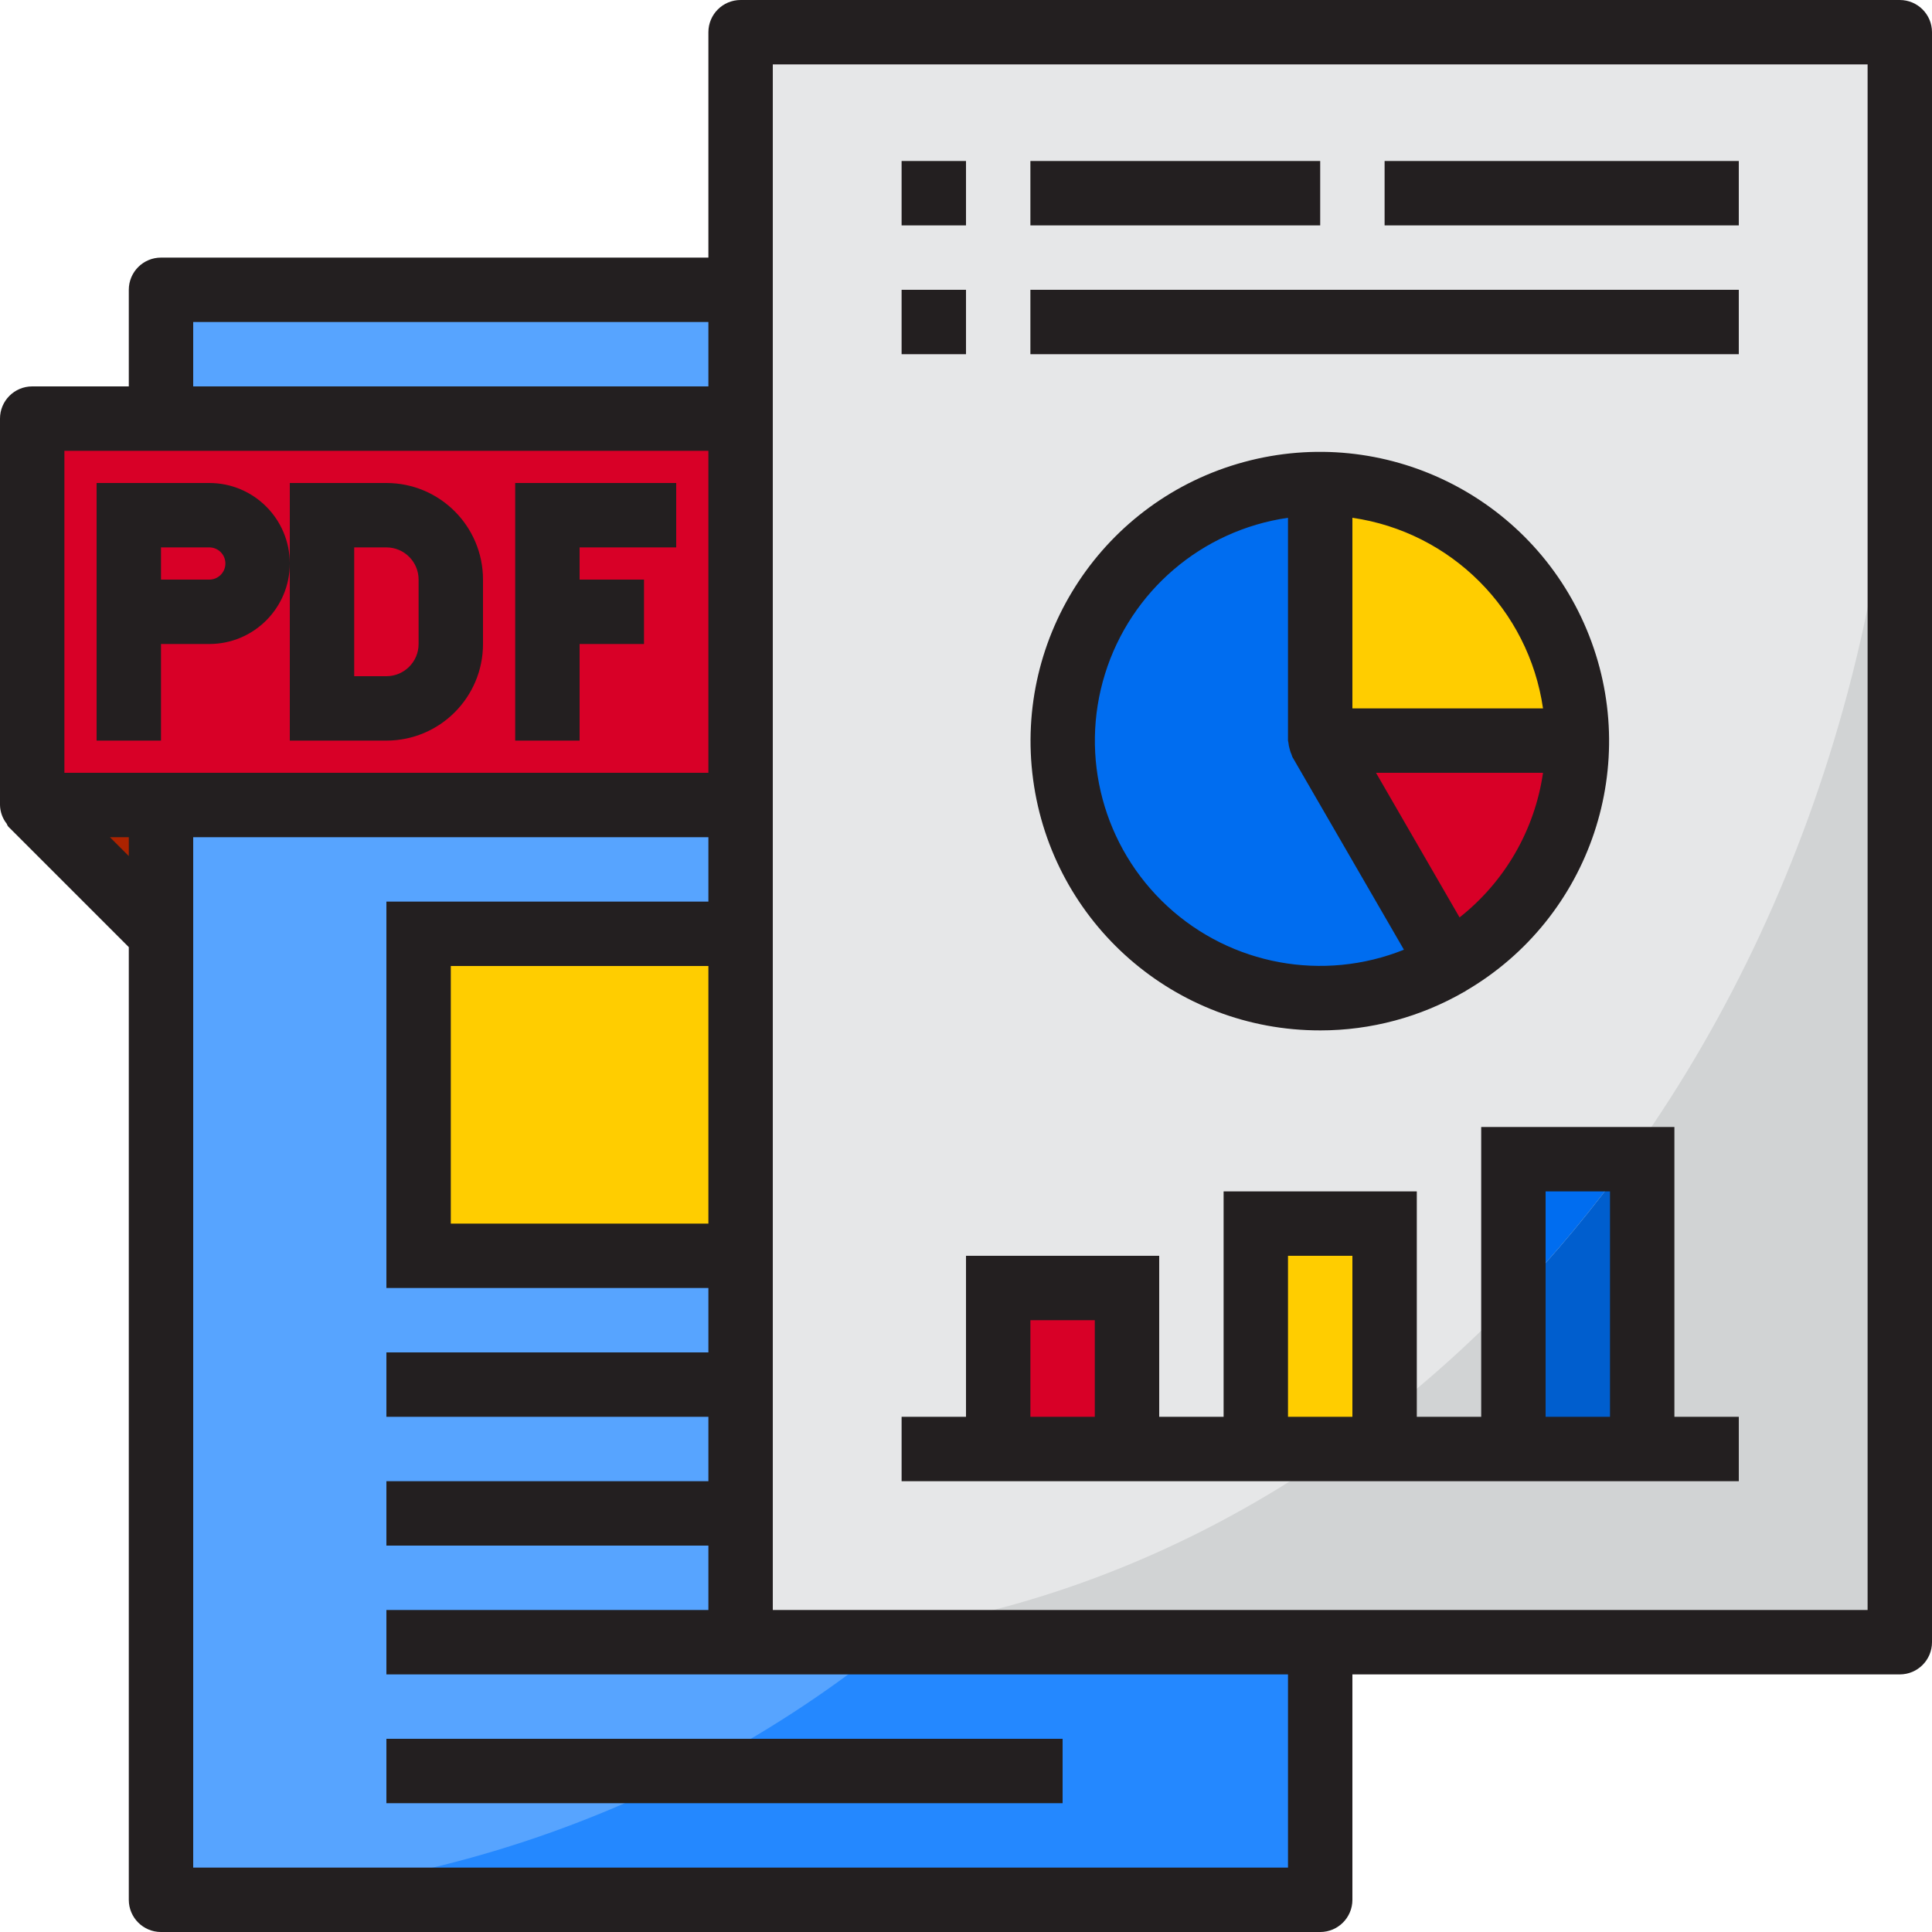
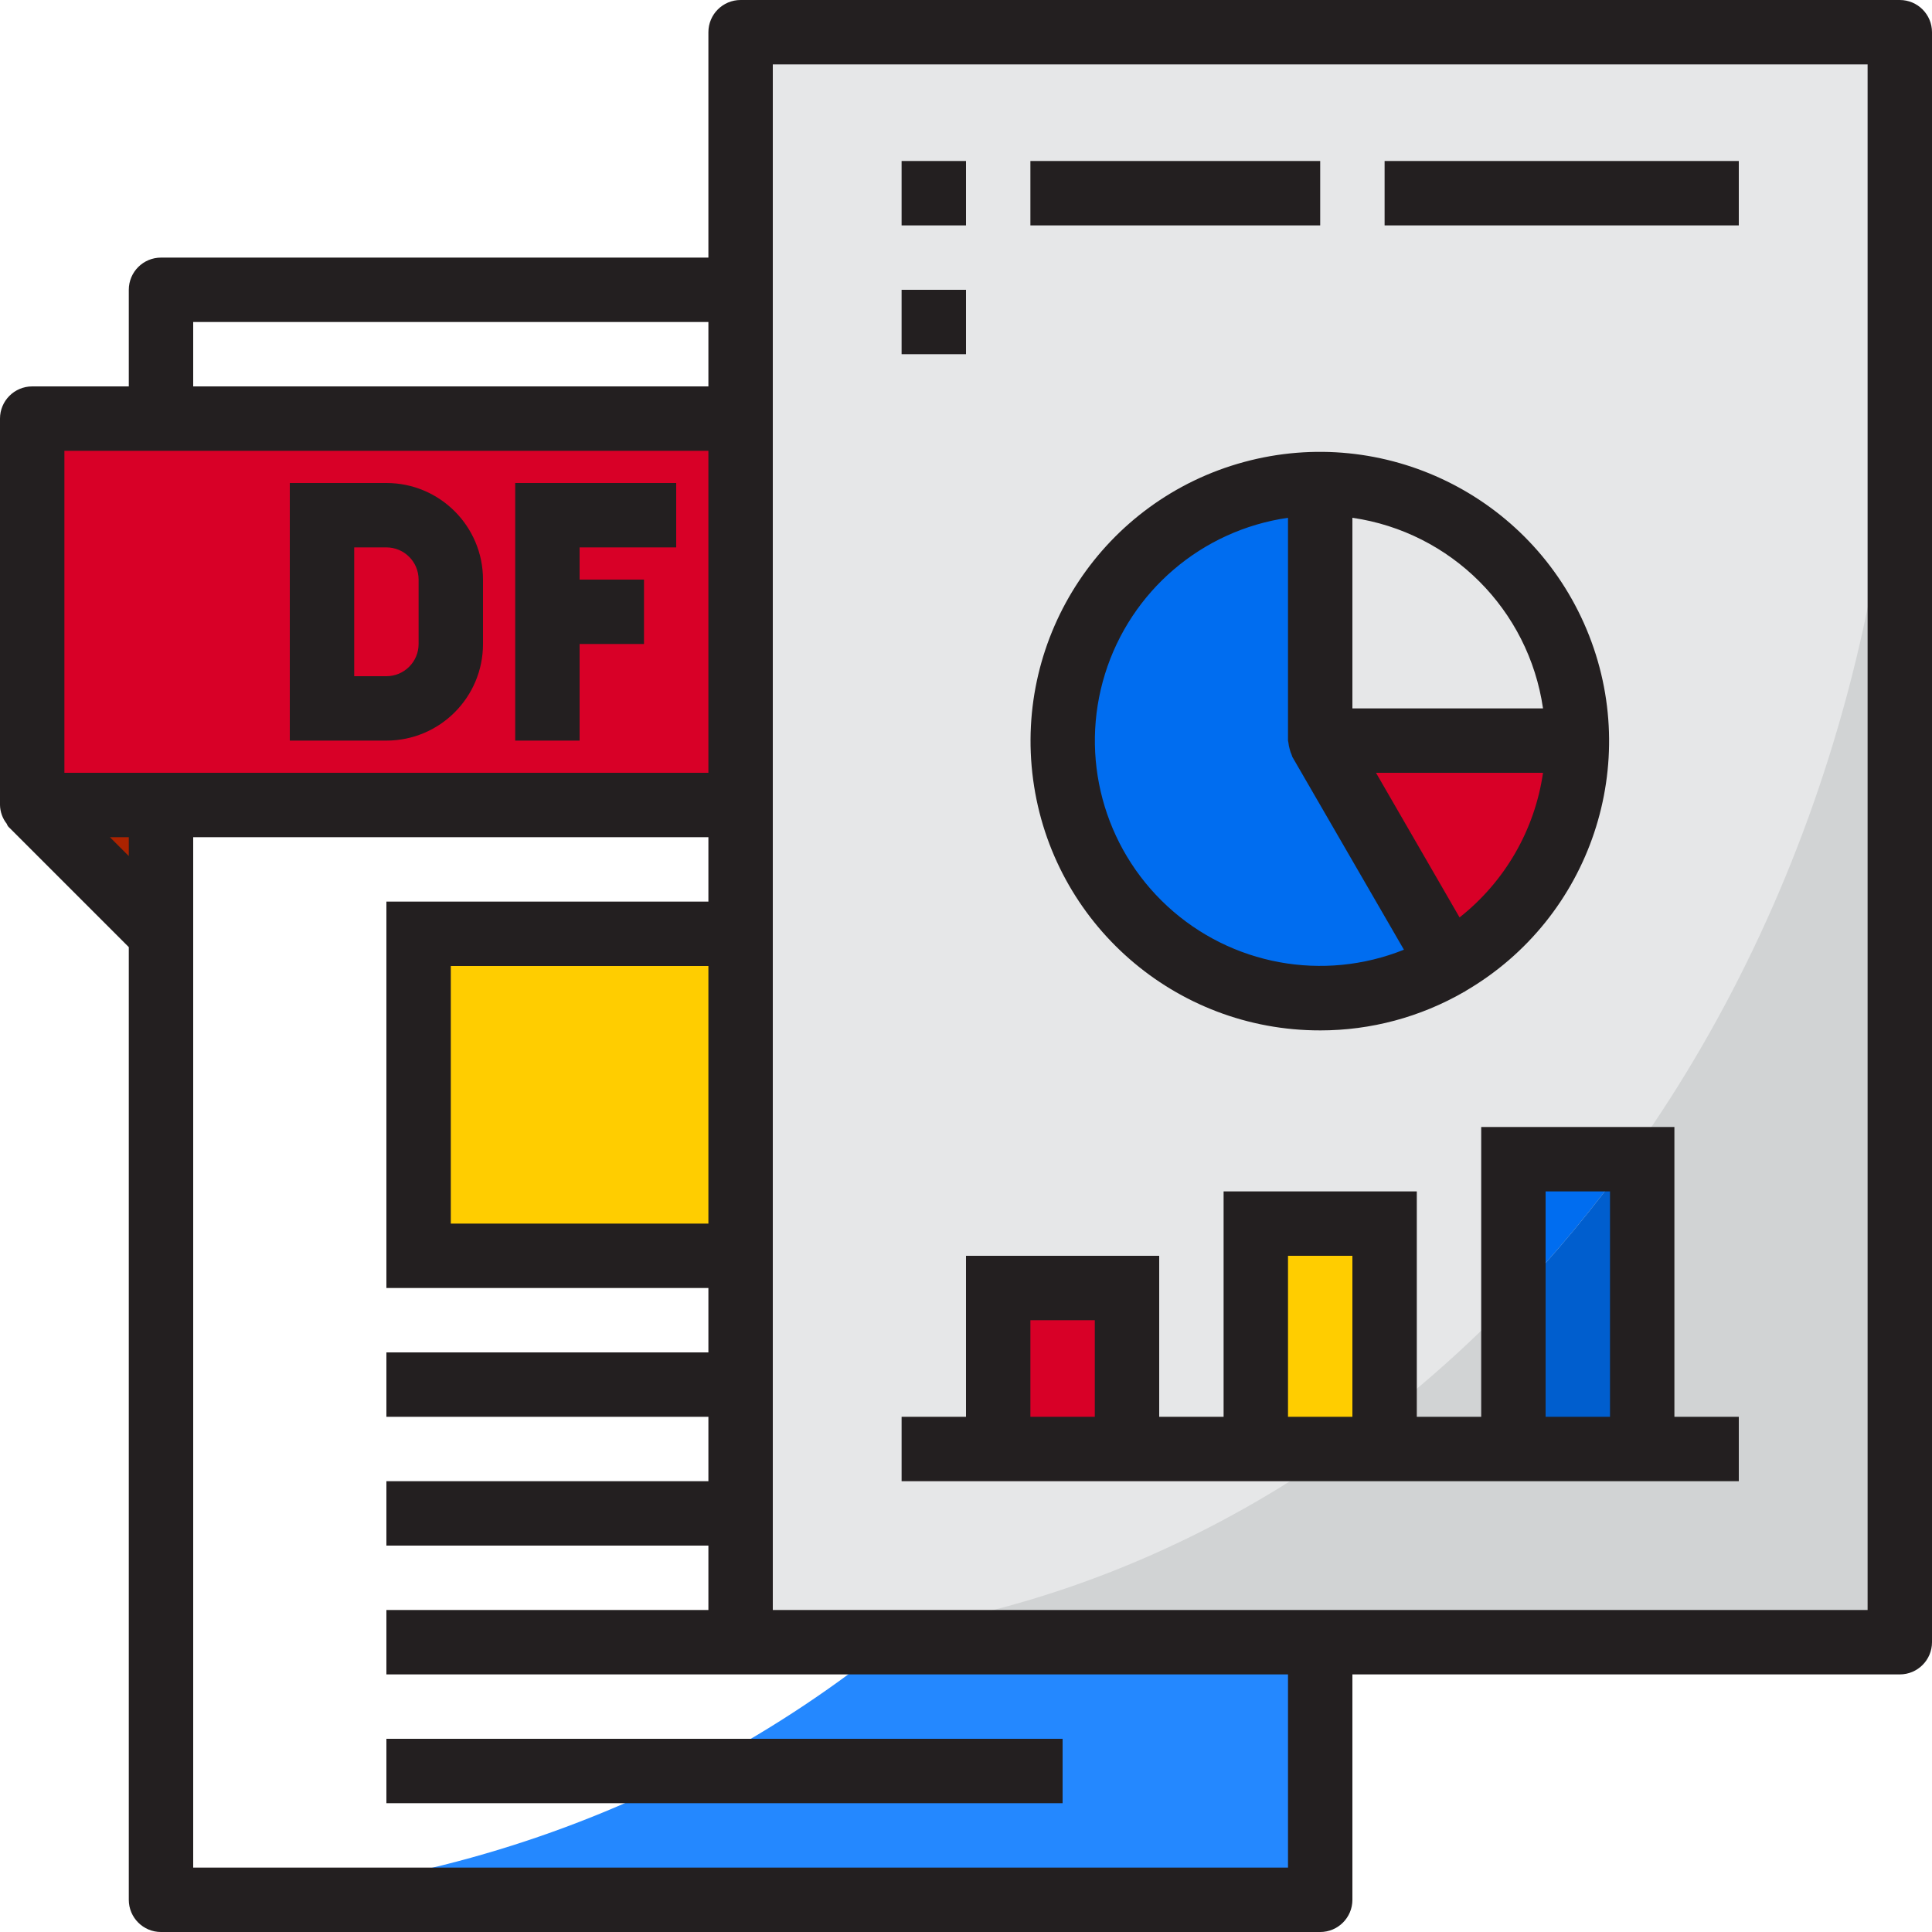
<svg xmlns="http://www.w3.org/2000/svg" height="480pt" viewBox="0 0 480 480" width="480pt">
-   <path d="m40 72h288v400h-288zm0 0" fill="#57a4ff" />
  <path d="m40 472h288v-288c.043 76.395-30.285 149.676-84.305 203.695-54.02 54.02-127.301 84.348-203.695 84.305zm0 0" fill="#2488ff" />
  <path d="m184 8h288v400h-288zm0 0" fill="#e6e7e8" />
  <path d="m184 408h288v-336c0 185.719-128.801 336-288 336zm0 0" fill="#d1d3d4" />
  <path d="m40 200h-32l32 32zm0 0" fill="#ab2300" />
  <path d="m8 104h176v96h-176zm0 0" fill="#d80027" />
  <path d="m104 232h80v80h-80zm0 0" fill="#ffcd00" />
  <path d="m328 120c-26.816-.02-50.805 16.68-60.09 41.84-9.285 25.156-1.902 53.438 18.496 70.844 20.402 17.406 49.488 20.25 72.875 7.125l-31.281-55.809zm0 0" fill="#006df0" />
  <path d="m392 184h-64l31.281 55.809c20.195-11.316 32.707-32.656 32.719-55.809zm0 0" fill="#d80027" />
-   <path d="m328 184h64c0-35.348-28.652-64-64-64zm0 0" fill="#ffcd00" />
  <path d="m248 320h32v40h-32zm0 0" fill="#d80027" />
  <path d="m344 304h-32v56h20.488c3.895-2.746 7.73-5.594 11.512-8.535zm0 0" fill="#ffcd00" />
  <path d="m344 351.465c-3.777 2.941-7.613 5.789-11.512 8.535h11.512zm0 0" fill="#ebbf00" />
  <path d="m376 288v34.48c10.34-10.812 19.906-22.336 28.641-34.48zm0 0" fill="#006df0" />
  <path d="m408 360v-72h-3.359c-8.734 12.145-18.301 23.668-28.641 34.48v37.52zm0 0" fill="#005ece" />
  <g fill="#231f20">
    <path d="m472 0h-288c-4.418 0-8 3.582-8 8v56h-136c-4.418 0-8 3.582-8 8v24h-24c-4.418 0-8 3.582-8 8v96c.035 1.703.629 3.348 1.688 4.68.117.379.344.715.648.969l29.664 29.664v236.688c0 4.418 3.582 8 8 8h288c4.418 0 8-3.582 8-8v-56h136c4.418 0 8-3.582 8-8v-400c0-4.418-3.582-8-8-8zm-424 80h128v16h-128zm-32 32h160v80h-160zm11.312 96h4.688v4.688zm292.688 256h-272v-256h128v16h-80v96h80v16h-80v16h80v16h-80v16h80v16h-80v16h224zm-144-160h-64v-64h64zm288 96h-272v-384h272zm0 0" />
-     <path d="m40 160h12c11.047 0 20-8.953 20-20s-8.953-20-20-20h-28v64h16zm16-20c0 2.211-1.789 4-4 4h-12v-8h12c2.211 0 4 1.789 4 4zm0 0" />
    <path d="m96 184c13.254 0 24-10.746 24-24v-16c0-13.254-10.746-24-24-24h-24v64zm-8-48h8c4.418 0 8 3.582 8 8v16c0 4.418-3.582 8-8 8h-8zm0 0" />
    <path d="m144 160h16v-16h-16v-8h24v-16h-40v64h16zm0 0" />
    <path d="m96 432h168v16h-168zm0 0" />
    <path d="m224 40h16v16h-16zm0 0" />
    <path d="m256 40h72v16h-72zm0 0" />
    <path d="m344 40h88v16h-88zm0 0" />
    <path d="m224 72h16v16h-16zm0 0" />
-     <path d="m256 72h176v16h-176zm0 0" />
    <path d="m328 256c12.574.008 24.926-3.305 35.809-9.602.062 0 .137-.047.191-.078s.09-.098.145-.129c31.121-18.176 43.965-56.59 30.039-89.828-13.93-33.238-50.32-51.02-85.102-41.582s-57.191 43.176-52.406 78.898c4.785 35.719 35.285 62.371 71.324 62.32zm34.625-28.07-20.762-35.93h41.496c-2.051 14.191-9.473 27.051-20.734 35.93zm20.734-51.93h-47.359v-47.359c24.527 3.566 43.793 22.832 47.359 47.359zm-63.359-47.359v55.359c0 .168.09.312.098.473.051.543.152 1.078.309 1.598.121.52.293 1.023.516 1.504.07.152.07.312.148.457l27.73 47.922c-20.035 8.035-42.91 3.828-58.773-10.812-15.863-14.641-21.895-37.102-15.488-57.715 6.402-20.617 24.094-35.711 45.461-38.785zm0 0" />
    <path d="m432 368v-16h-16v-72h-48v72h-16v-56h-48v56h-16v-40h-48v40h-16v16zm-48-72h16v56h-16zm-64 16h16v40h-16zm-64 16h16v24h-16zm0 0" />
  </g>
</svg>